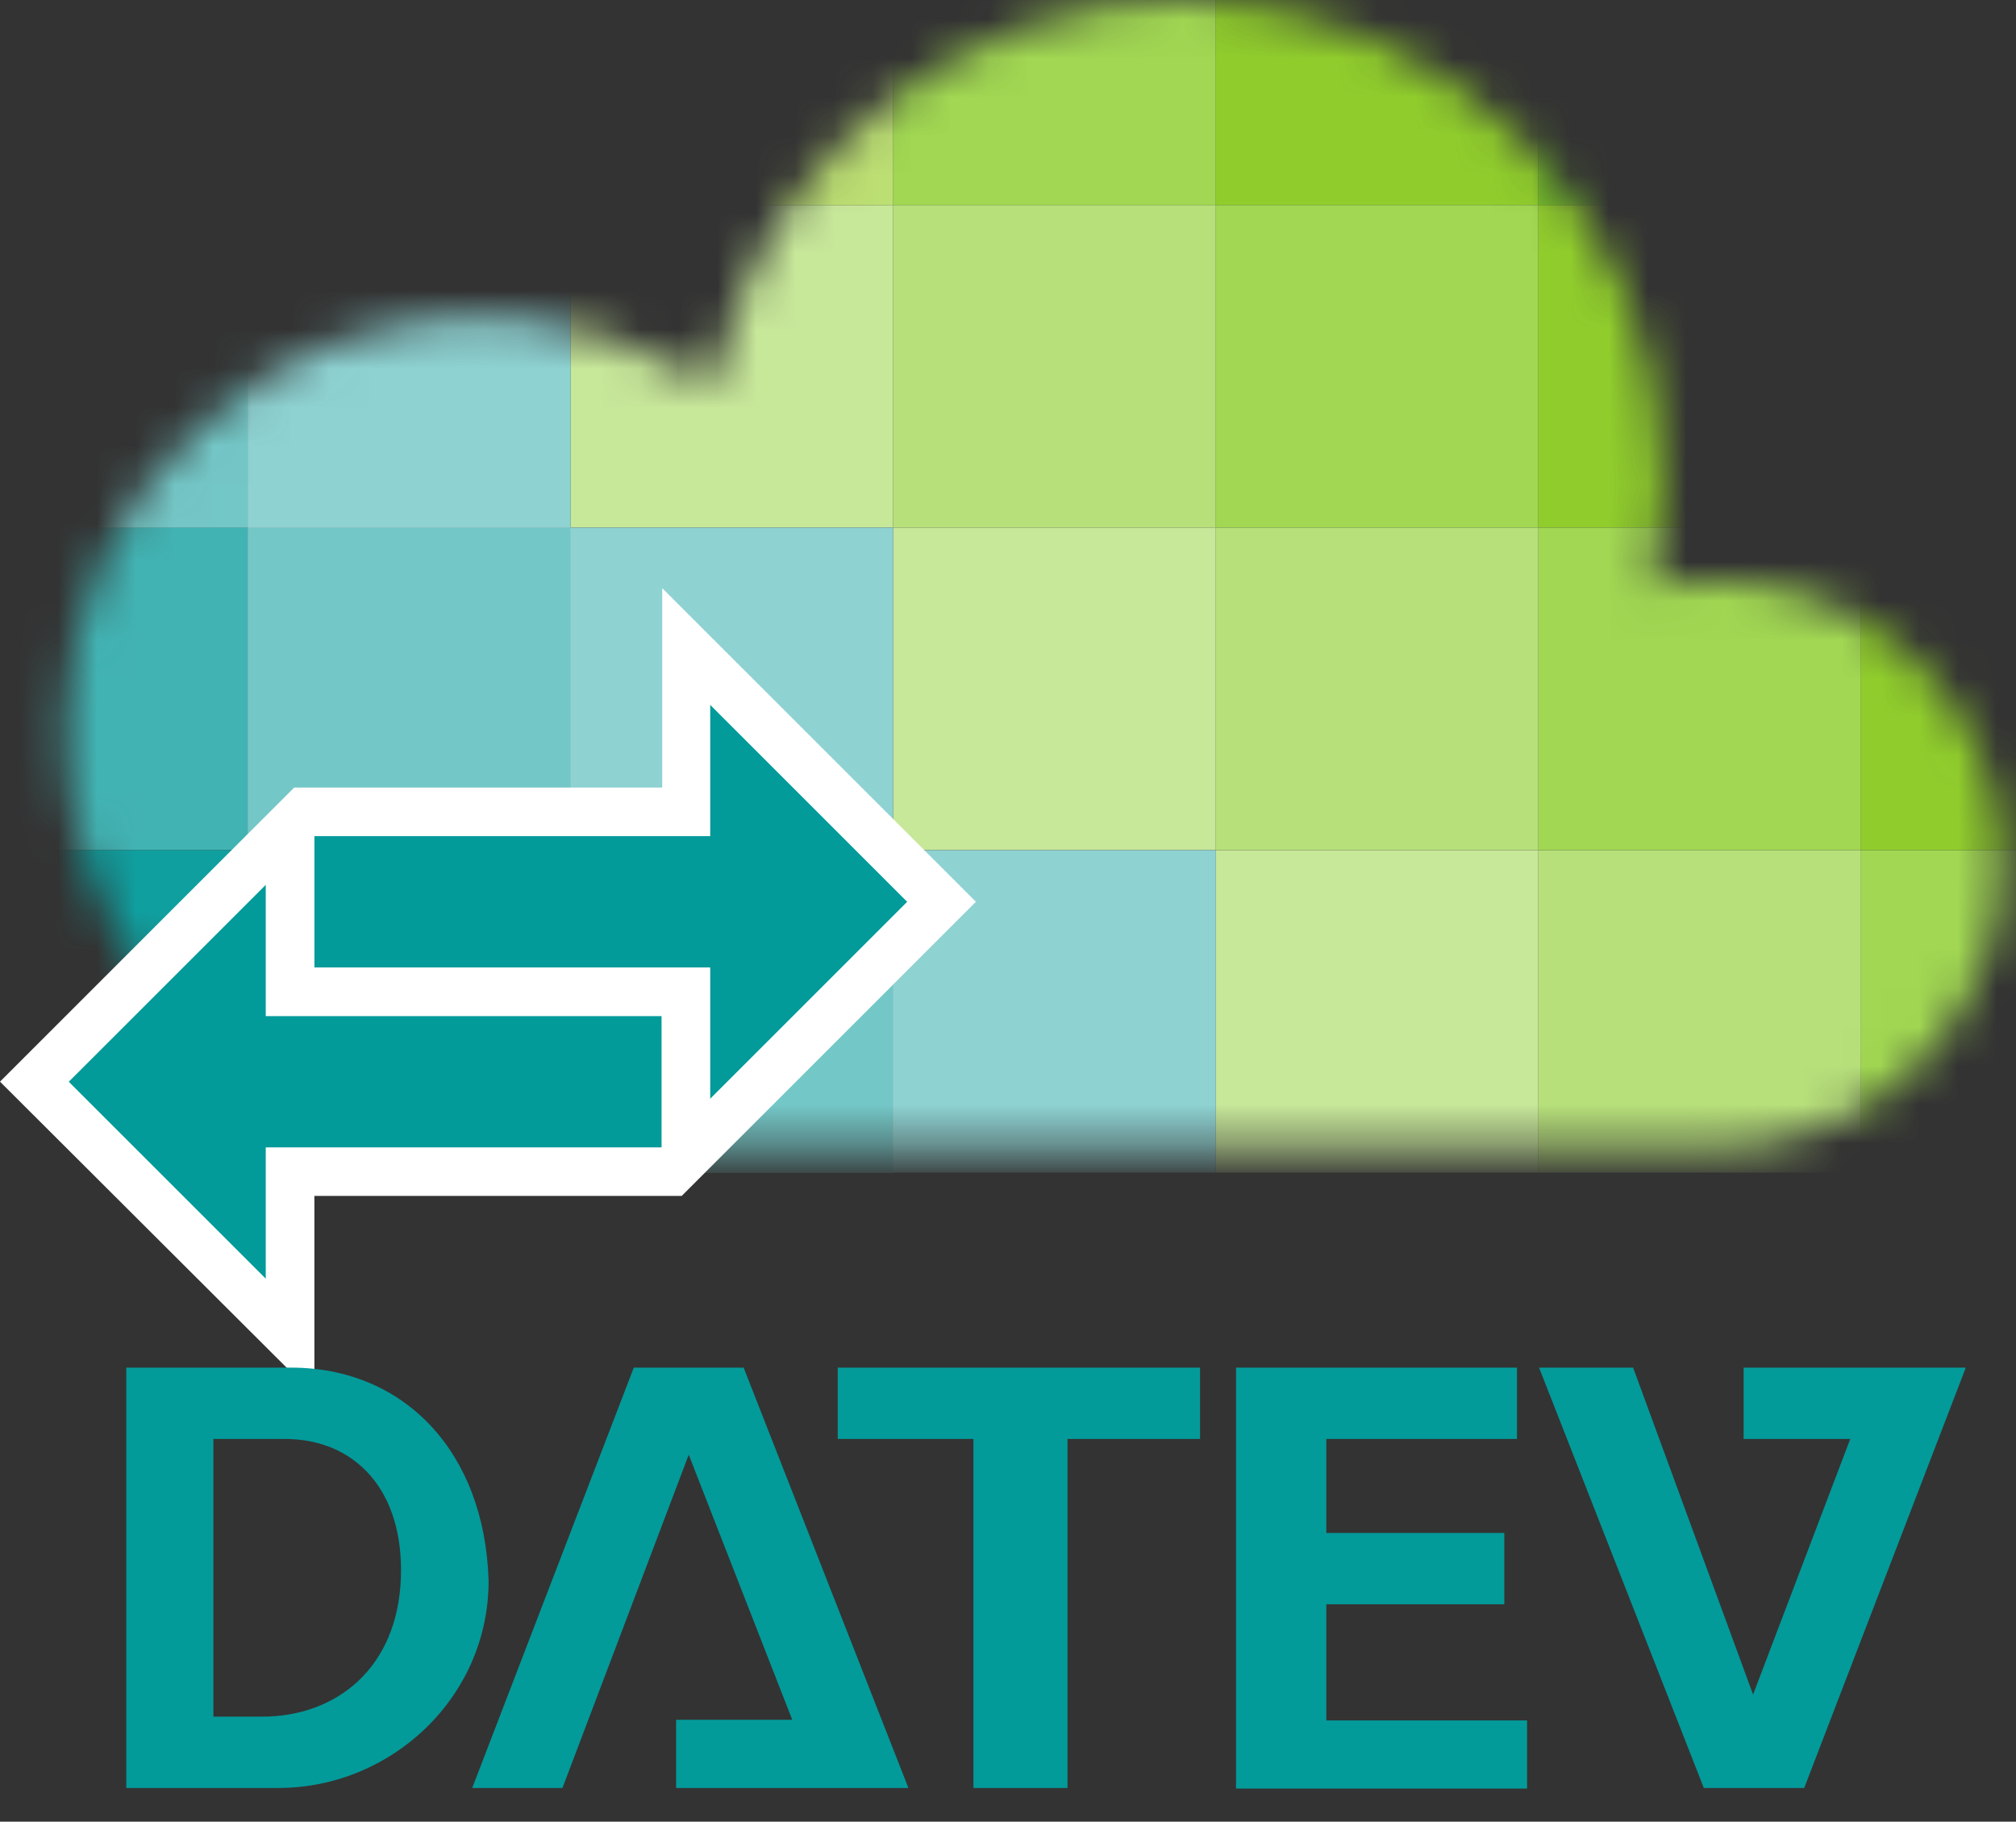
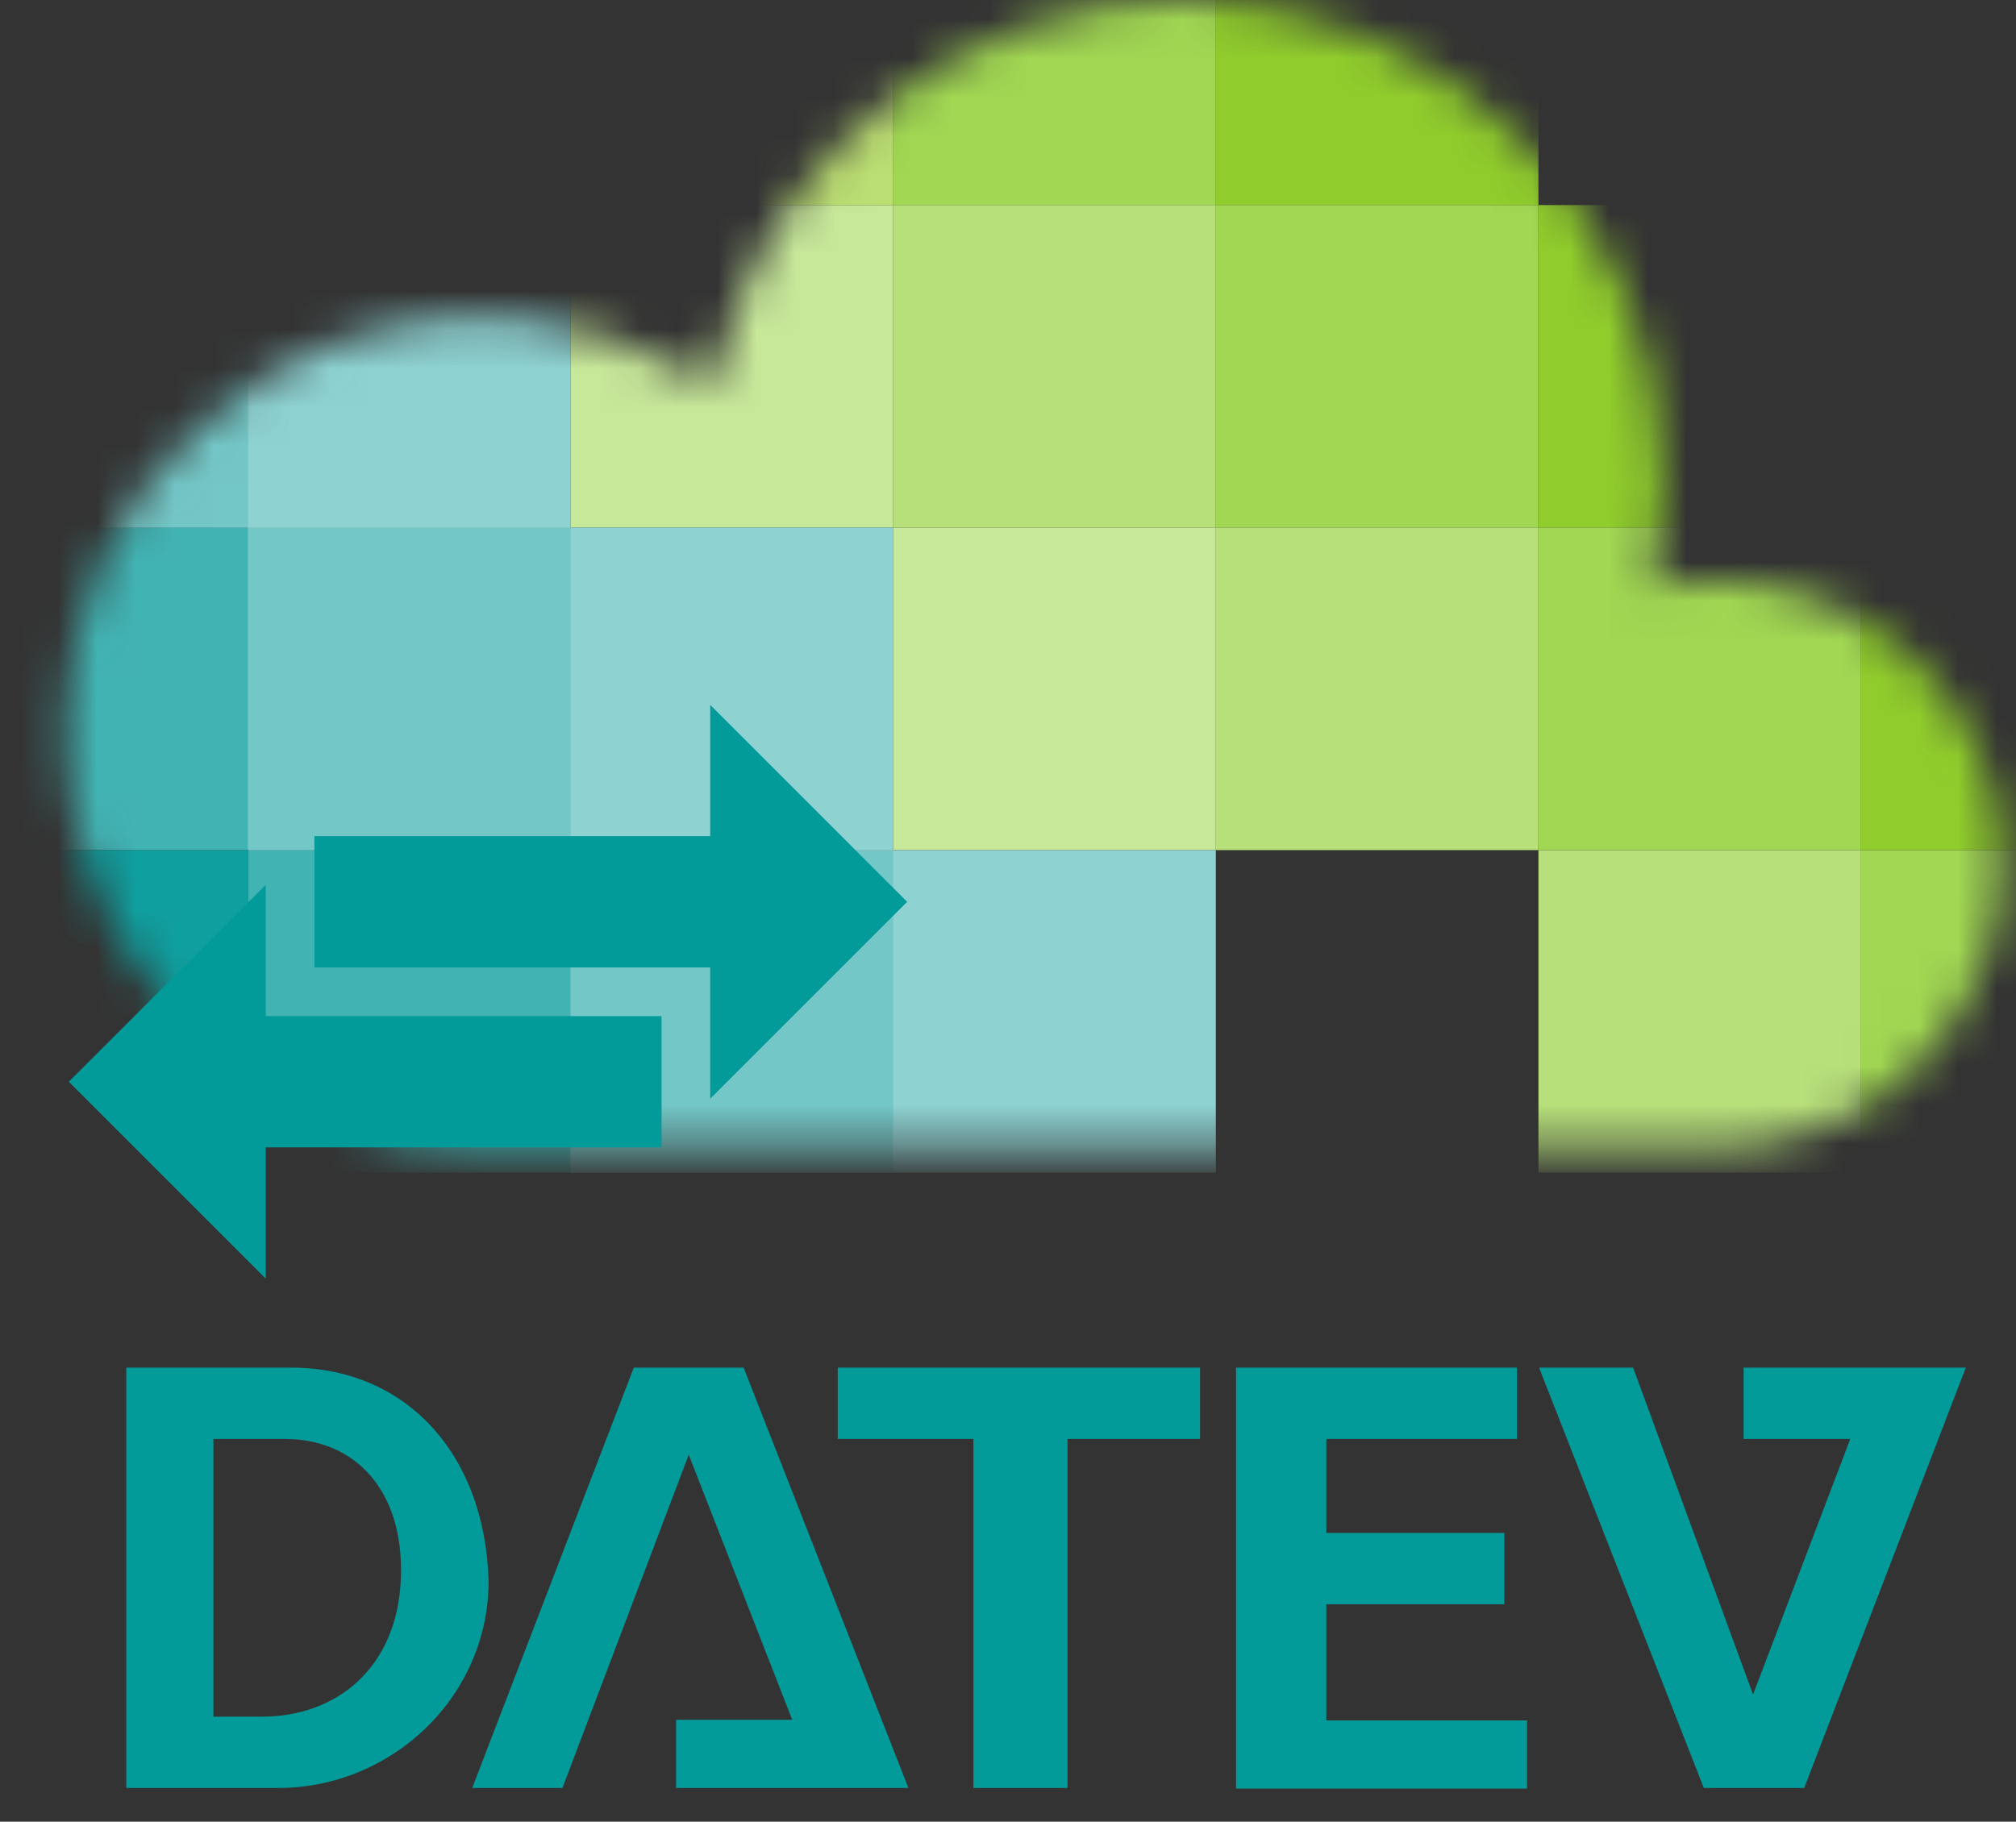
<svg xmlns="http://www.w3.org/2000/svg" width="52" height="47" viewBox="0 0 52 47" fill="none">
  <rect x="0" y="0" width="52" height="47" fill="#333333" stroke="none" />
  <mask id="mask0_196_10396" style="mask-type:luminance" maskUnits="userSpaceOnUse" x="1" y="0" width="51" height="30">
    <path d="M18.611 9.07L18.367 9.933L17.765 9.607C16.381 8.842 14.866 8.321 13.287 8.19C6.985 7.686 1.677 12.668 1.677 18.888C1.677 24.799 6.481 29.619 12.408 29.619H12.554C12.636 29.619 12.701 29.619 12.782 29.619H44.273C48.605 29.619 52.04 25.922 51.617 21.558C51.259 17.911 48.149 15.078 44.485 14.98C44.192 14.964 43.866 14.996 43.524 15.029L42.612 15.127L42.743 14.215C42.84 13.531 42.889 12.929 42.889 12.359C42.889 5.536 37.337 0 30.53 0C24.978 0 20.077 3.729 18.611 9.07Z" fill="white" />
  </mask>
  <g mask="url(#mask0_196_10396)">
    <path d="M31.361 -3.028H23.041V5.292H31.361V-3.028Z" fill="#A1D752" />
    <path d="M39.681 -3.028H31.361V5.292H39.681V-3.028Z" fill="#90CD2C" />
-     <path d="M48.002 -3.028H39.681V5.292H48.002V-3.028Z" fill="#74BD29" />
    <path d="M6.399 5.291H-1.921V13.612H6.399V5.291Z" fill="#E6F5F5" />
    <path d="M6.399 5.291H-1.921V13.612H6.399V5.291Z" fill="#74C7C7" />
    <path d="M14.72 5.291H6.399V13.612H14.72V5.291Z" fill="#8ED2D2" />
    <path d="M23.04 5.291H14.72V13.612H23.04V5.291Z" fill="#C7E799" />
    <path d="M31.361 5.291H23.041V13.612H31.361V5.291Z" fill="#B7E07A" />
    <path d="M39.681 5.291H31.361V13.612H39.681V5.291Z" fill="#A1D752" />
    <path d="M48.002 5.291H39.682V13.612H48.002V5.291Z" fill="#90CD2C" />
    <path d="M6.399 13.612H-1.921V21.933H6.399V13.612Z" fill="#42B3B3" />
    <path d="M14.72 13.612H6.399V21.933H14.72V13.612Z" fill="#E6F5F5" />
    <path d="M14.72 13.612H6.399V21.933H14.72V13.612Z" fill="#74C7C7" />
    <path d="M23.04 13.612H14.72V21.933H23.04V13.612Z" fill="#8ED2D2" />
    <path d="M31.361 13.612H23.041V21.933H31.361V13.612Z" fill="#C7E799" />
    <path d="M39.681 13.612H31.361V21.933H39.681V13.612Z" fill="#B7E07A" />
    <path d="M48.002 13.612H39.682V21.933H48.002V13.612Z" fill="#A1D752" />
    <path d="M55.492 13.612H48.002V21.933H55.492V13.612Z" fill="#90CD2C" />
    <path d="M6.399 21.934H-1.921V30.254H6.399V21.934Z" fill="#109F9F" />
    <path d="M14.72 21.934H6.399V30.254H14.72V21.934Z" fill="#42B3B3" />
    <path d="M23.04 21.934H14.72V30.254H23.04V21.934Z" fill="#E6F5F5" />
    <path d="M23.04 21.934H14.72V30.254H23.04V21.934Z" fill="#74C7C7" />
    <path d="M31.361 21.934H23.041V30.254H31.361V21.934Z" fill="#8ED2D2" />
-     <path d="M39.681 21.934H31.361V30.254H39.681V21.934Z" fill="#C7E799" />
    <path d="M48.002 21.934H39.682V30.254H48.002V21.934Z" fill="#B7E07A" />
    <path d="M55.492 21.934H48.002V30.254H55.492V21.934Z" fill="#A1D752" />
    <path d="M23.04 -3.028H14.72V5.292H23.04V-3.028Z" fill="#BCDF73" />
  </g>
-   <path d="M17.081 15.174V20.319H7.588L0 27.907L8.109 36V30.854H17.585L25.173 23.266L17.081 15.174Z" fill="white" />
  <path d="M6.855 22.829L1.774 27.909L6.855 32.99V29.603H17.064V26.216H6.855V22.829Z" fill="#039A9A" />
  <path d="M18.319 18.186L23.399 23.267L18.319 28.347V24.96H8.11V21.573H18.319V18.186Z" fill="#039A9A" />
  <path fill-rule="evenodd" clip-rule="evenodd" d="M5.504 44.29H6.758C8.679 44.29 10.258 43.036 10.34 40.707C10.421 38.46 9.168 37.125 7.344 37.125H5.504V44.29ZM3.257 35.285H7.507C10.421 35.285 12.505 37.451 12.603 40.789C12.603 43.785 10.096 46.13 7.181 46.13H3.257V35.285ZM31.866 35.285H39.128V37.125H34.211V39.551H38.802V41.391H34.211V44.387H39.389V46.146H31.882V35.285H31.866ZM17.439 46.13V44.371H20.435L17.765 37.532L14.508 46.13H12.18L16.348 35.285H19.181L23.431 46.13H17.439ZM21.608 37.125V35.285H30.954V37.125H27.535V46.13H25.108V37.125H21.608ZM44.974 35.285V37.125H47.725L45.218 43.72L42.124 35.285H39.698L43.948 46.13H46.537L50.705 35.285H44.974Z" fill="#039A9A" />
</svg>